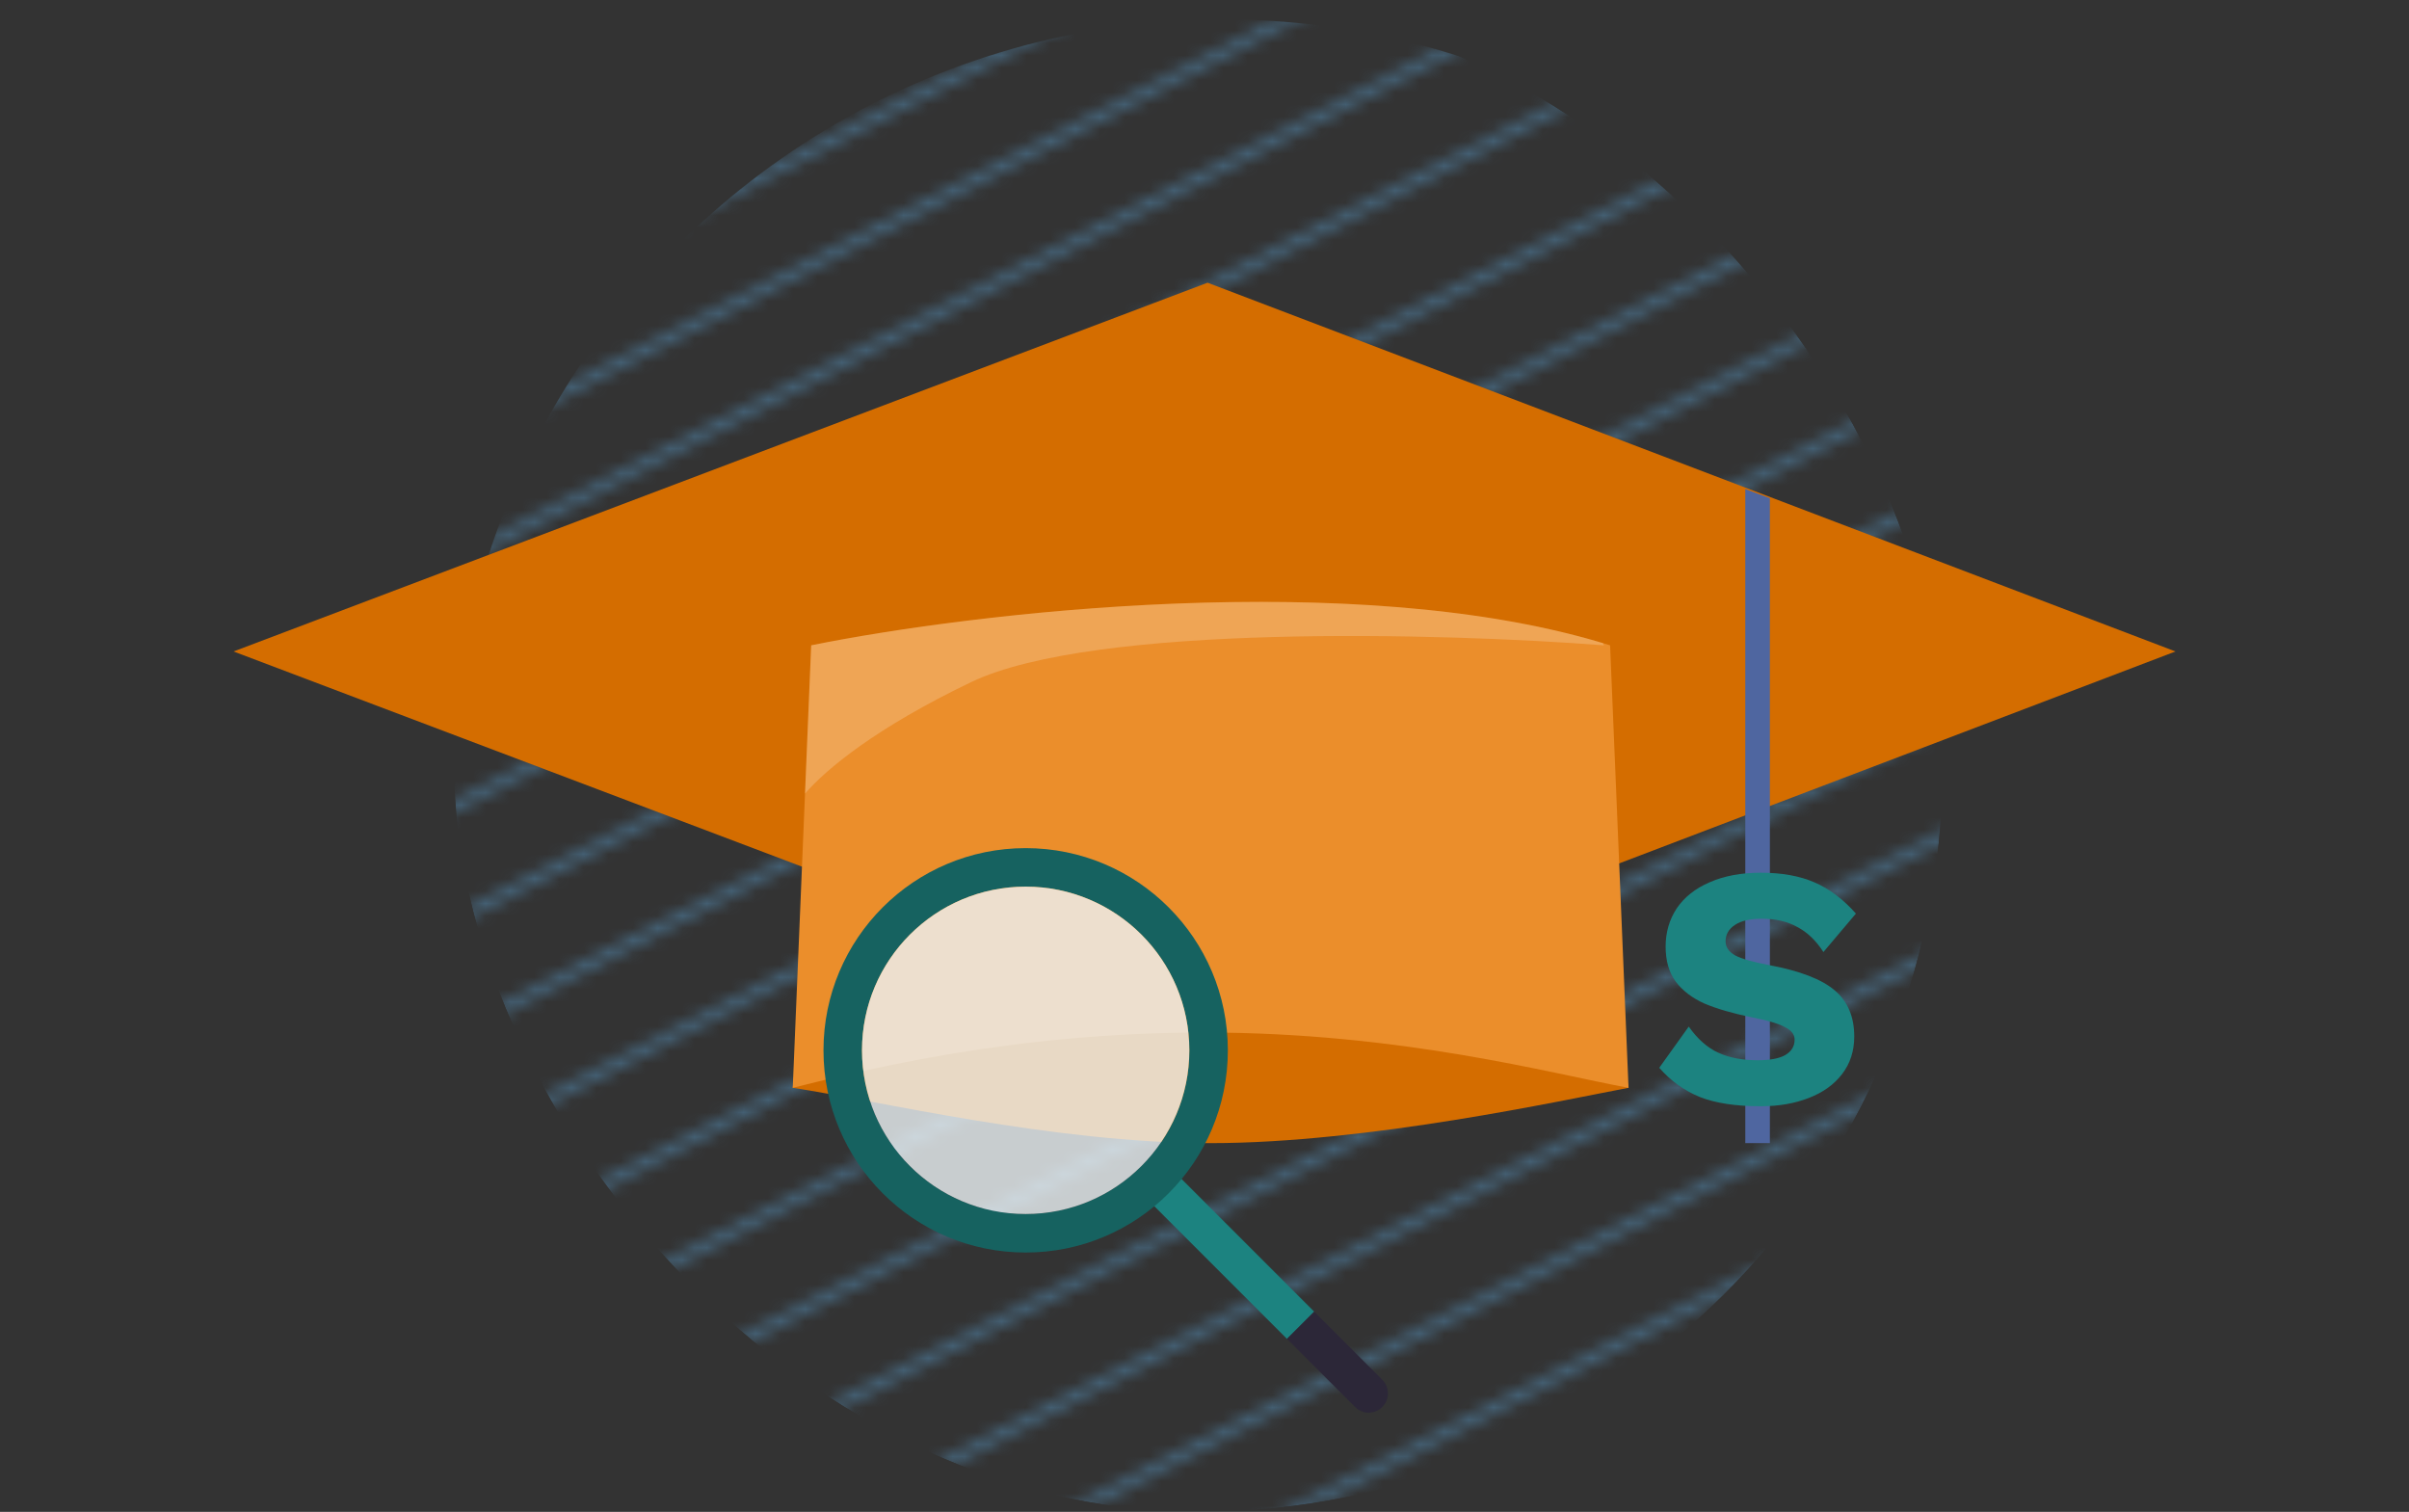
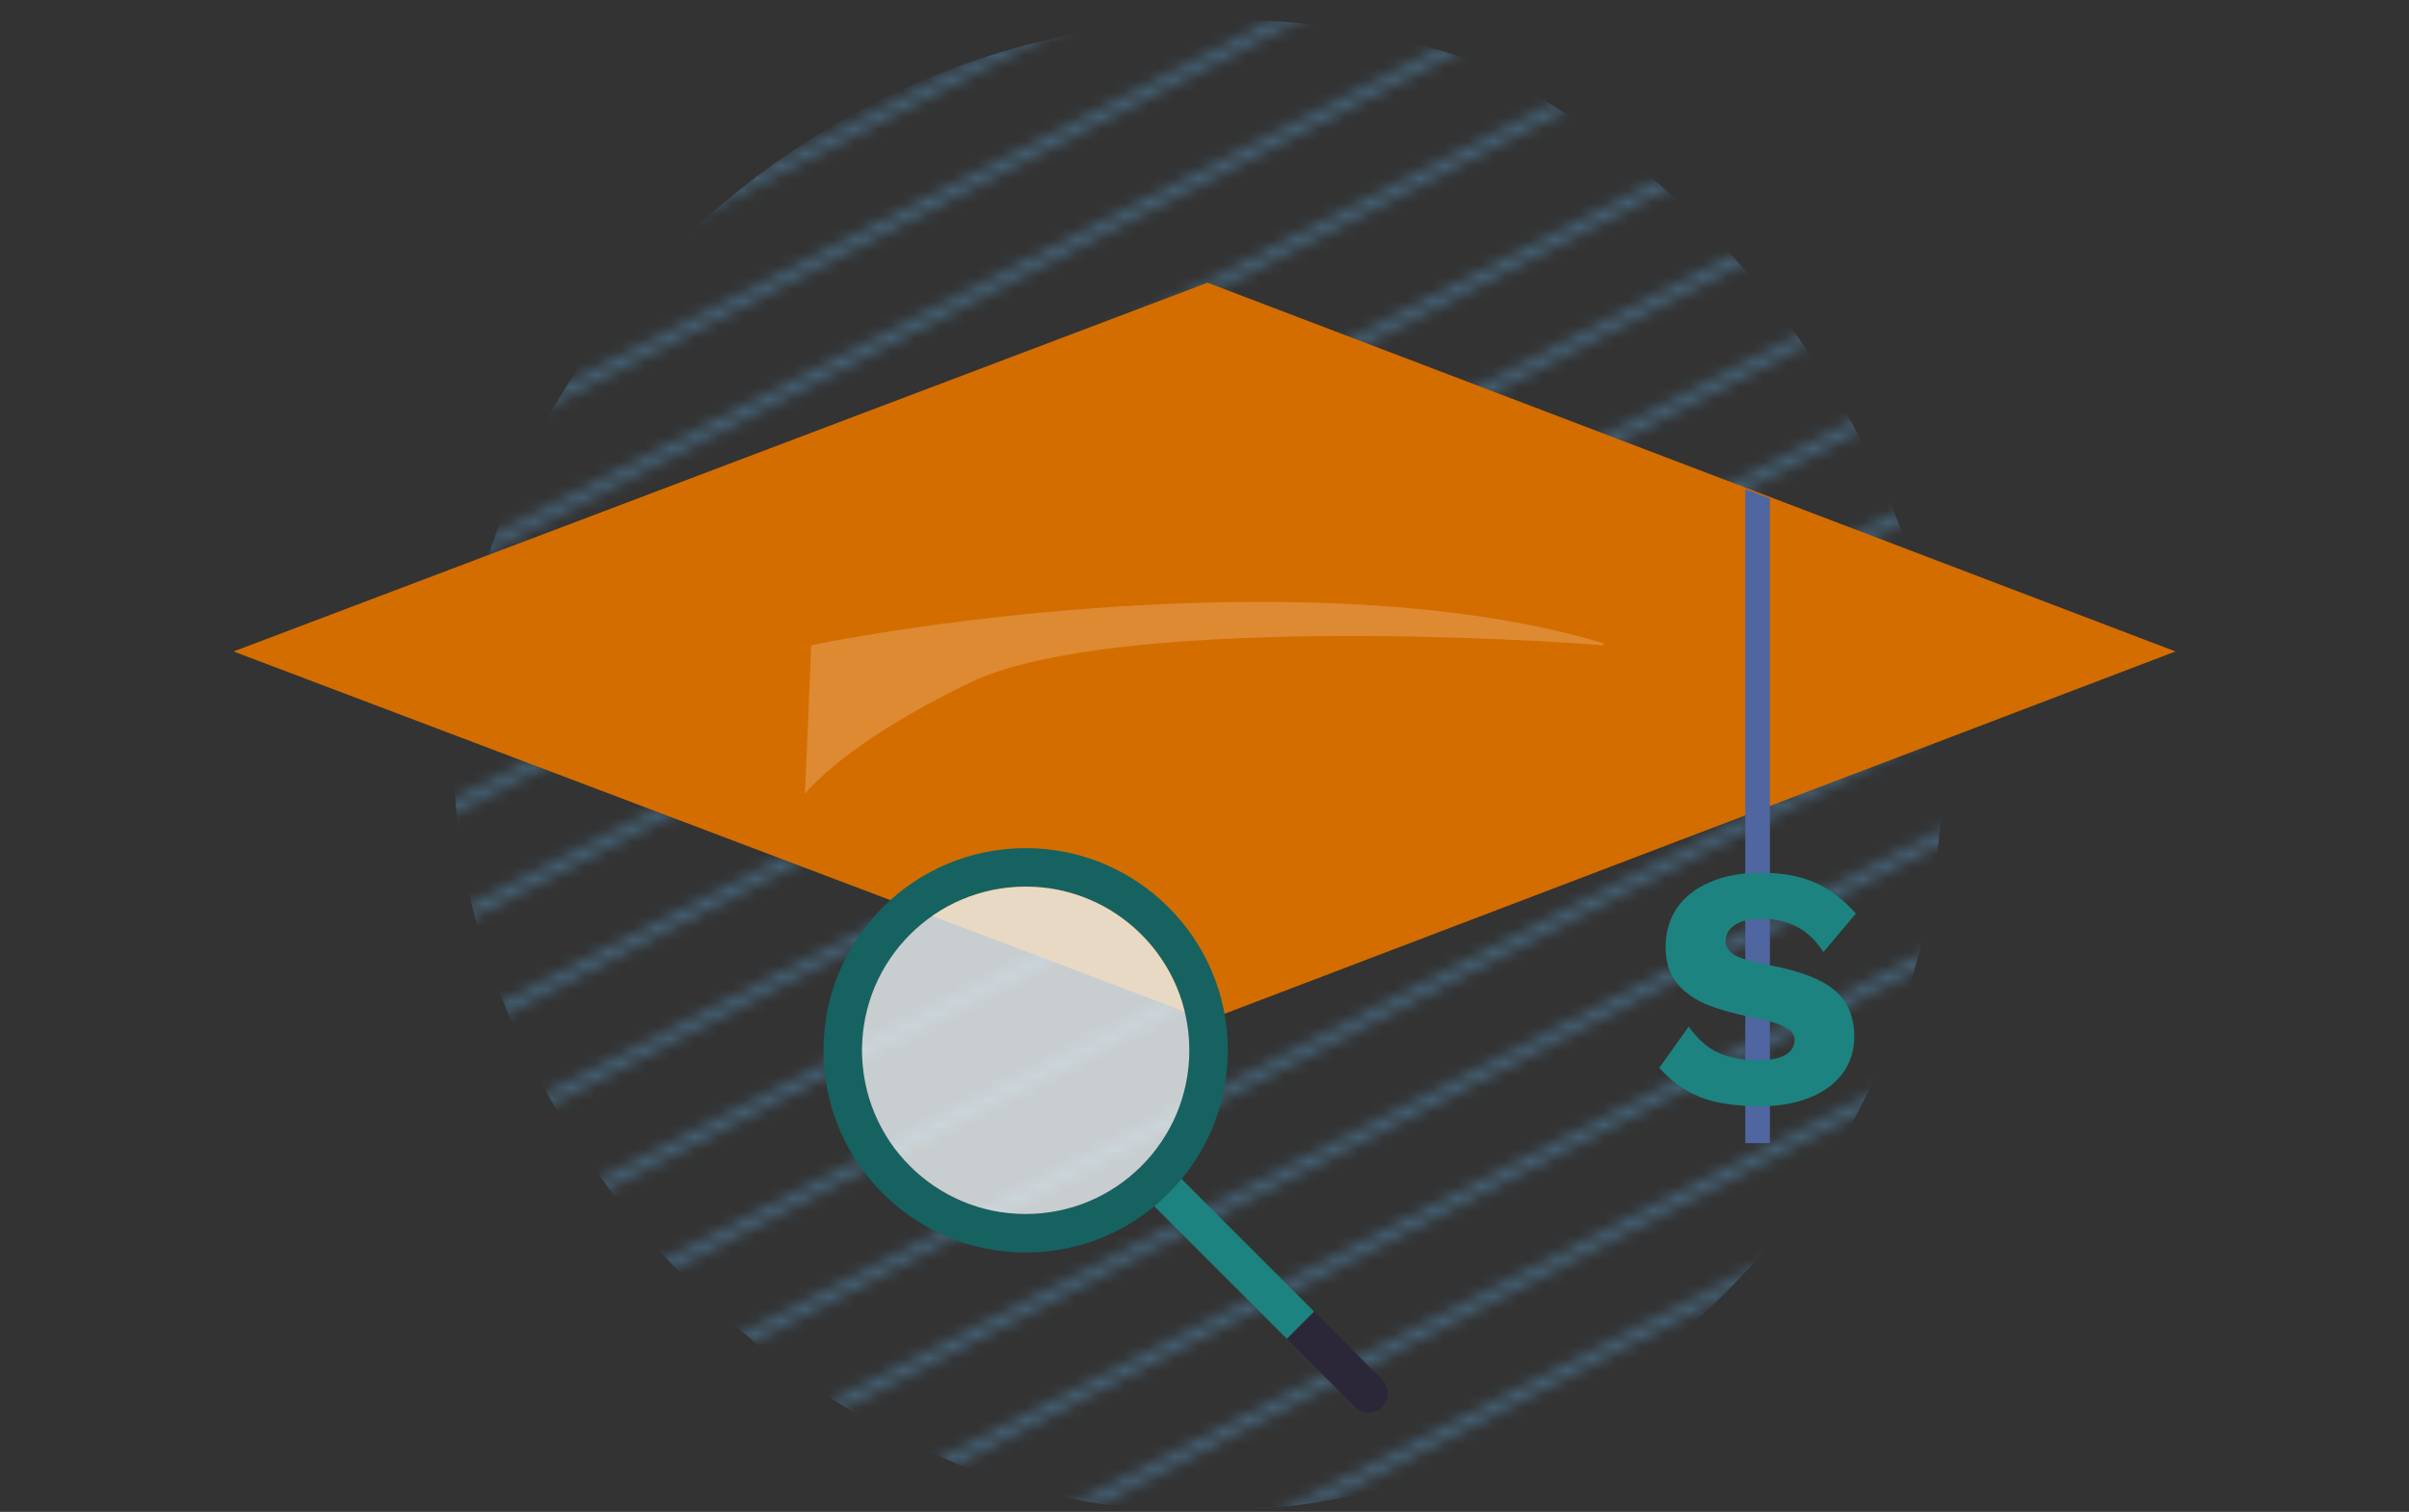
<svg xmlns="http://www.w3.org/2000/svg" width="196" height="123" viewBox="0 0 196 123" fill="none">
  <rect x="0" y="0" width="196" height="123" fill="#333333" stroke="none" />
  <g clip-path="url(#clip0_27889_73231)">
    <mask id="mask0_27889_73231" style="mask-type:alpha" maskUnits="userSpaceOnUse" x="-7" y="-57" width="265" height="217">
      <g opacity="0.8">
        <line x1="251.643" y1="47.608" x2="46.242" y2="153.285" stroke="#536476" stroke-width="0.953" />
        <line x1="247.882" y1="40.296" x2="42.481" y2="145.973" stroke="#536476" stroke-width="0.953" />
        <line x1="244.12" y1="32.984" x2="38.719" y2="138.661" stroke="#536476" stroke-width="0.953" />
        <line x1="240.358" y1="25.672" x2="34.957" y2="131.349" stroke="#536476" stroke-width="0.953" />
        <line x1="236.596" y1="18.36" x2="31.195" y2="124.038" stroke="#536476" stroke-width="0.953" />
        <line x1="232.834" y1="11.048" x2="27.433" y2="116.725" stroke="#536476" stroke-width="0.953" />
        <line x1="229.073" y1="3.736" x2="23.672" y2="109.414" stroke="#536476" stroke-width="0.953" />
        <line x1="225.309" y1="-3.576" x2="19.908" y2="102.102" stroke="#536476" stroke-width="0.953" />
        <line x1="221.547" y1="-10.888" x2="16.146" y2="94.79" stroke="#536476" stroke-width="0.953" />
        <line x1="217.785" y1="-18.2" x2="12.384" y2="87.478" stroke="#536476" stroke-width="0.953" />
        <line x1="214.023" y1="-25.513" x2="8.622" y2="80.165" stroke="#536476" stroke-width="0.953" />
-         <line x1="257.016" y1="53.62" x2="51.615" y2="159.298" stroke="#536476" stroke-width="0.953" />
        <line x1="210.513" y1="-34.358" x2="5.112" y2="71.319" stroke="#536476" stroke-width="0.953" />
        <line x1="206.751" y1="-41.671" x2="1.35" y2="64.007" stroke="#536476" stroke-width="0.953" />
        <line x1="202.989" y1="-48.984" x2="-2.412" y2="56.694" stroke="#536476" stroke-width="0.953" />
        <line x1="199.227" y1="-56.295" x2="-6.174" y2="49.383" stroke="#536476" stroke-width="0.953" />
      </g>
    </mask>
    <g mask="url(#mask0_27889_73231)">
      <circle opacity="0.8" cx="99.541" cy="64.374" r="62.794" transform="rotate(-178.266 99.541 64.374)" fill="#4F7EA0" />
    </g>
  </g>
  <path d="M19 53L98.25 23L177 53L98.25 83L19 53Z" fill="#D46D00" />
-   <path d="M98.5 93C111.3 93 127.167 89.5 132.5 88.5L130 75.5H66L64.5 88.5C71.167 89.5 85.7 93 98.5 93Z" fill="#D46D00" />
-   <path d="M66 52.5C79.167 49.833 110.6 46.1 131 52.5L132.5 88.5C126.167 87.333 114 84 98 84C82.5 84 70.5 87 64.5 88.5L66 52.5Z" fill="#EB8E2B" />
  <path opacity="0.2" fill-rule="evenodd" clip-rule="evenodd" d="M130.5 52.5C117.5 51.5 89 50.7 79 55.5C71.297 59.197 67.254 62.538 65.497 64.564L66 52.5C79.042 49.859 110.006 46.171 130.417 52.321L130.5 52.5Z" fill="white" />
  <path d="M142 39.789L144 40.535V93H142V39.789Z" fill="#4F66A0" />
  <path d="M143.259 71C144.967 71 146.421 71.261 147.62 71.782C148.838 72.304 149.964 73.151 151 74.325L148.356 77.454C147.756 76.523 147.048 75.843 146.23 75.415C145.43 74.968 144.467 74.744 143.341 74.744C142.396 74.744 141.669 74.912 141.16 75.247C140.651 75.582 140.397 76.029 140.397 76.588C140.397 77.054 140.66 77.436 141.187 77.734C141.733 78.013 142.65 78.274 143.94 78.516C146.43 78.982 148.202 79.662 149.256 80.556C150.328 81.45 150.864 82.707 150.864 84.328C150.864 85.501 150.537 86.517 149.882 87.374C149.228 88.23 148.32 88.882 147.157 89.329C146.012 89.776 144.713 90 143.259 90C141.224 90 139.57 89.749 138.298 89.246C137.026 88.724 135.927 87.932 135 86.871L137.399 83.518C138.107 84.523 138.907 85.231 139.797 85.641C140.688 86.051 141.76 86.256 143.014 86.256C144.013 86.256 144.758 86.116 145.249 85.837C145.758 85.539 146.012 85.12 146.012 84.579C146.012 84.151 145.739 83.806 145.194 83.546C144.667 83.266 143.777 83.005 142.523 82.763C140.978 82.447 139.697 82.074 138.68 81.646C137.68 81.198 136.899 80.603 136.336 79.857C135.79 79.112 135.518 78.162 135.518 77.007C135.518 75.853 135.818 74.819 136.417 73.906C137.035 72.993 137.926 72.285 139.089 71.782C140.27 71.261 141.66 71 143.259 71Z" fill="#1C8380" />
  <rect x="93.633" y="97.849" width="3.133" height="15.667" transform="rotate(-45 93.633 97.849)" fill="#1C8380" />
  <path d="M110.25 114.466C110.862 115.078 111.854 115.078 112.466 114.466C113.078 113.854 113.078 112.862 112.466 112.25L106.927 106.711L104.711 108.927L110.25 114.466Z" fill="#2C2738" />
  <path fill-rule="evenodd" clip-rule="evenodd" d="M83.45 101.9C92.535 101.9 99.9 94.535 99.9 85.45C99.9 76.365 92.535 69 83.45 69C74.365 69 67 76.365 67 85.45C67 94.535 74.365 101.9 83.45 101.9ZM83.45 98.767C90.805 98.767 96.767 92.805 96.767 85.45C96.767 78.095 90.805 72.133 83.45 72.133C76.095 72.133 70.133 78.095 70.133 85.45C70.133 92.805 76.095 98.767 83.45 98.767Z" fill="#166260" />
  <circle opacity="0.8" cx="83.45" cy="85.45" r="13.317" fill="#EDF4F6" />
  <defs>
    <clipPath id="clip0_27889_73231">
      <rect x="36.953" width="121.093" height="123" rx="60.547" fill="white" />
    </clipPath>
  </defs>
</svg>